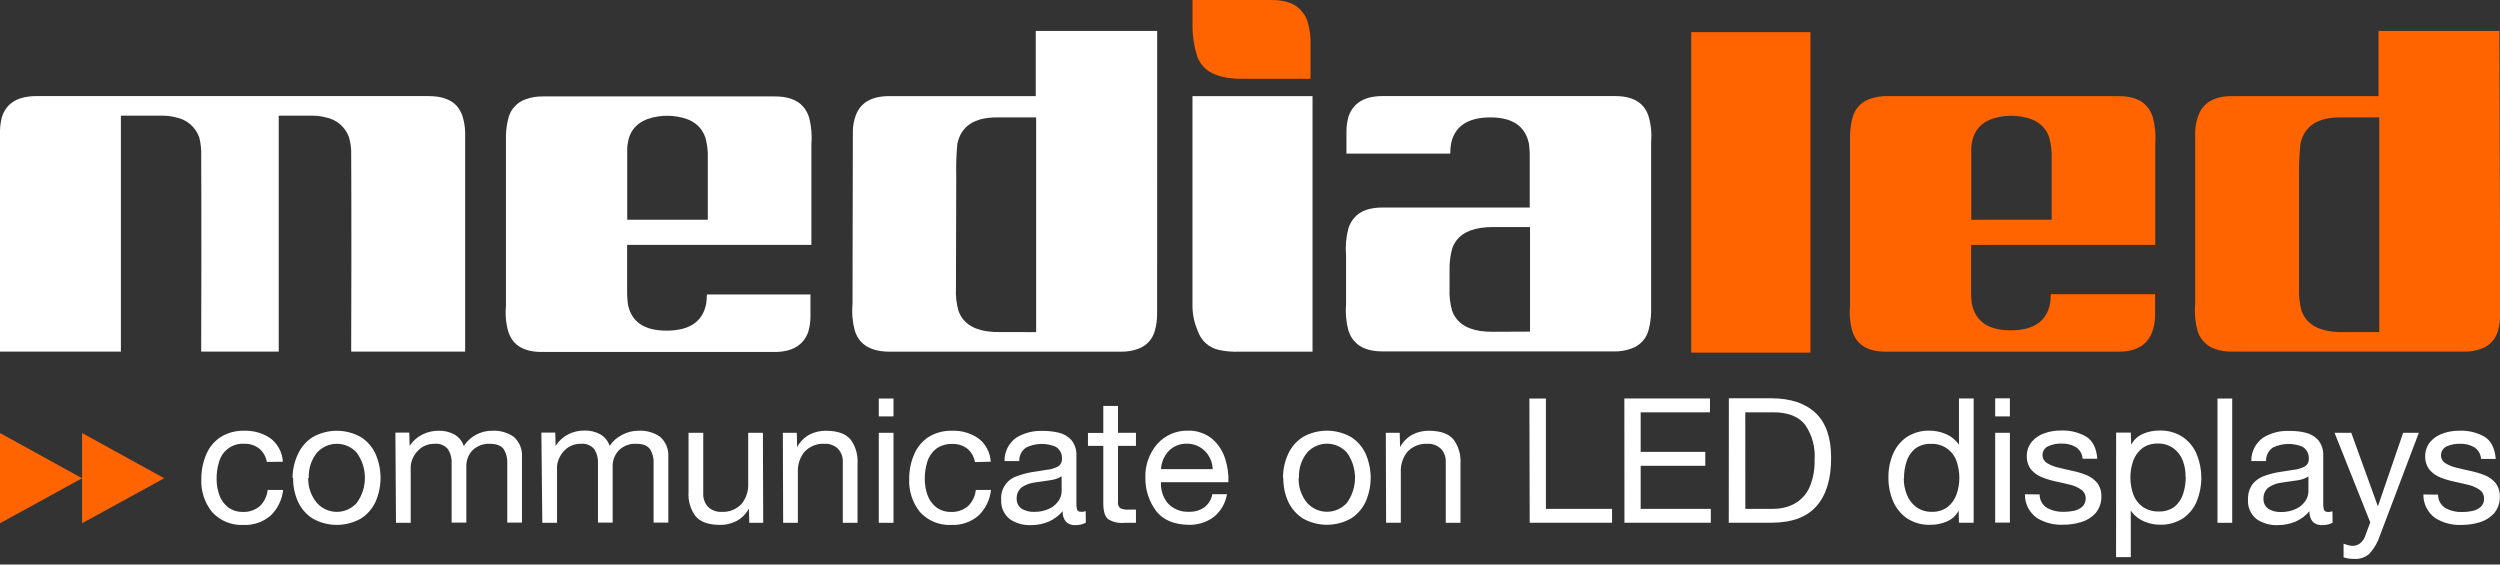
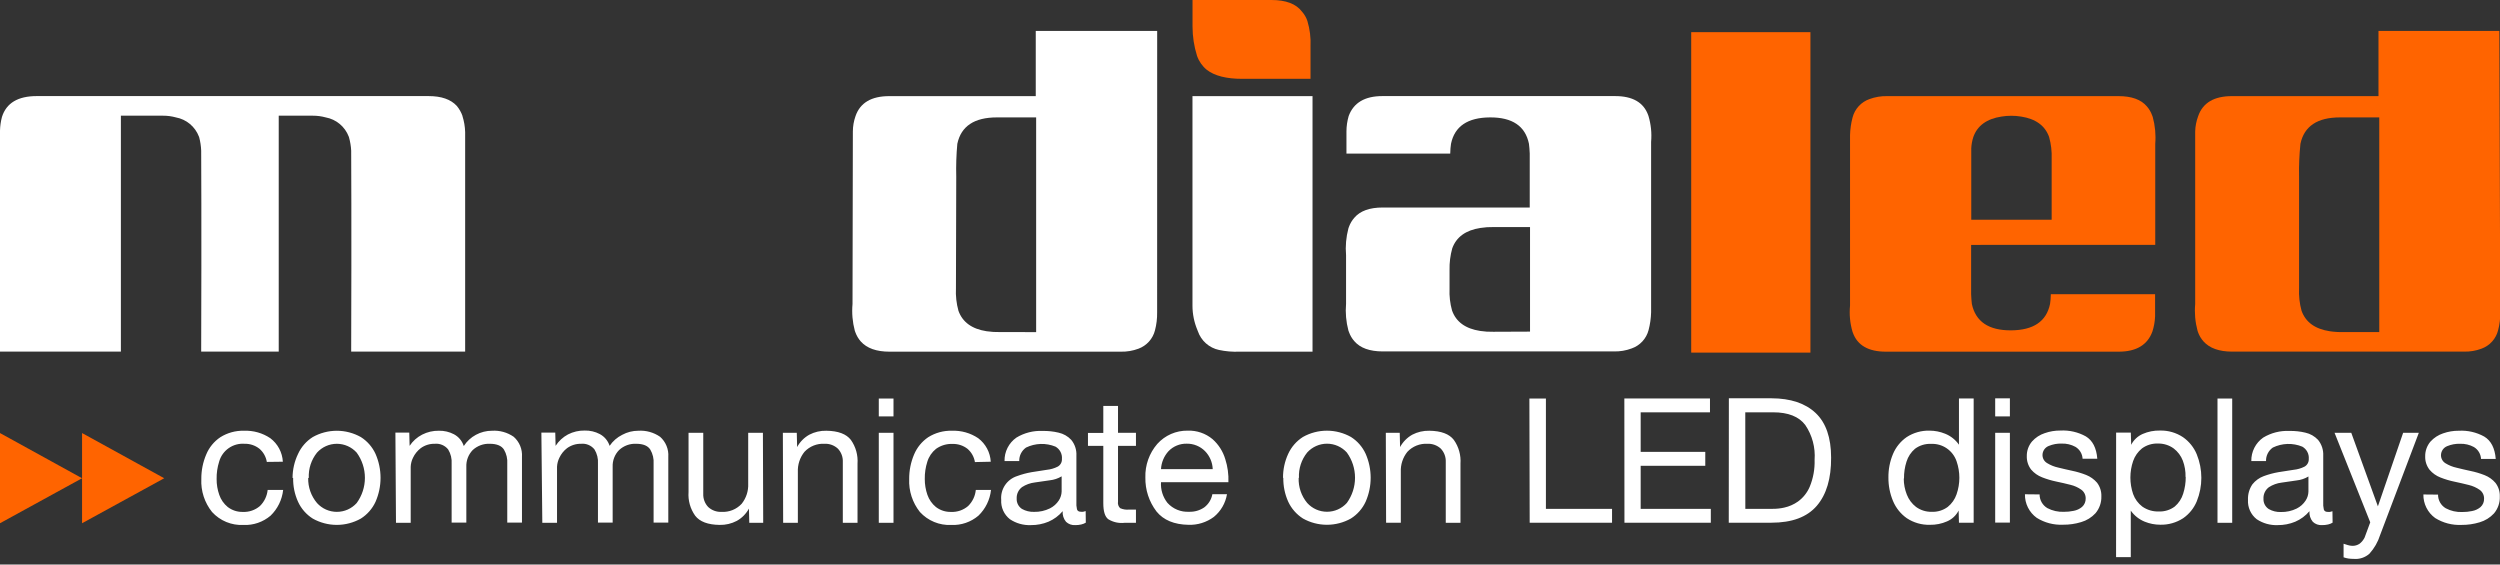
<svg xmlns="http://www.w3.org/2000/svg" width="279" height="63" viewBox="0 0 279 63" fill="none">
  <rect x="0" y="0" width="279" height="63" fill="#333333" stroke="none" />
  <g clip-path="url(#clip0_3049_1314)">
    <path d="M146.265 8.797H138.606C136.859 8.797 135.551 8.463 134.683 7.796C134.18 7.386 133.801 6.844 133.589 6.231C133.254 5.169 133.085 4.062 133.086 2.949V0H141.888C143.507 0 144.642 0.429 145.291 1.286C145.564 1.59 145.773 1.948 145.904 2.336C146.182 3.259 146.301 4.223 146.254 5.186V8.797H146.265Z" fill="#FF6400" />
    <path d="M146.472 39.247H138.294C137.537 39.277 136.78 39.213 136.04 39.055C135.5 38.94 134.999 38.688 134.585 38.321C134.172 37.955 133.861 37.488 133.682 36.965L133.627 36.823C133.267 35.966 133.081 35.045 133.08 34.115V10.728H146.478V39.247H146.472Z" fill="white" />
    <path d="M51.621 12.96C51.477 12.543 51.258 12.156 50.976 11.817C50.303 11.089 49.258 10.723 47.83 10.723H4.098C2.008 10.723 0.711 11.494 0.219 13.048C0.087 13.544 0.013 14.055 0 14.569V39.241H13.491V12.911H18.185C18.672 12.909 19.158 12.973 19.629 13.102C20.205 13.208 20.744 13.46 21.195 13.835C21.645 14.21 21.991 14.694 22.2 15.242L22.233 15.334C22.359 15.817 22.433 16.313 22.452 16.811C22.452 17.222 22.501 24.7 22.452 39.241H31.106V12.911H34.903C35.391 12.909 35.877 12.974 36.347 13.102C36.924 13.208 37.463 13.46 37.913 13.835C38.364 14.21 38.71 14.694 38.919 15.242L38.951 15.334C39.085 15.817 39.166 16.312 39.192 16.811C39.192 17.222 39.241 24.7 39.192 39.241H51.911V14.744C51.895 14.13 51.792 13.523 51.605 12.938L51.621 12.96Z" fill="white" />
    <path fill-rule="evenodd" clip-rule="evenodd" d="M265.526 37.059V13.102H261.149C258.618 13.102 257.144 14.085 256.729 16.051C256.603 17.267 256.552 18.489 256.576 19.711V32.162C256.534 33.013 256.628 33.864 256.855 34.684C257.309 35.954 258.354 36.714 260 36.966C260.498 37.041 261.001 37.072 261.505 37.059H265.526ZM279.027 34.87C279.042 35.542 278.96 36.213 278.787 36.862C278.67 37.327 278.442 37.756 278.121 38.113C277.801 38.469 277.398 38.742 276.948 38.908C276.319 39.145 275.651 39.258 274.979 39.241H249.114C247.658 39.241 246.586 38.858 245.908 38.098C245.648 37.807 245.445 37.469 245.311 37.102L245.246 36.911C244.983 35.937 244.894 34.924 244.983 33.919V14.673C244.998 14.087 245.111 13.508 245.317 12.96C245.831 11.472 247.088 10.728 249.086 10.728H265.438V3.452H278.929L279.027 34.87Z" fill="#FF6400" />
    <path fill-rule="evenodd" clip-rule="evenodd" d="M9.158 53.372L0 58.394V48.328L9.158 53.372ZM18.327 53.372L9.158 58.394V48.328L18.327 53.372Z" fill="#FF6400" />
    <path d="M188.739 3.589H202.044V39.351H188.739V3.589Z" fill="#FF6400" />
    <path fill-rule="evenodd" clip-rule="evenodd" d="M129.136 34.876C129.147 35.547 129.066 36.218 128.895 36.867C128.778 37.332 128.549 37.761 128.229 38.117C127.908 38.474 127.506 38.747 127.057 38.913C126.426 39.15 125.756 39.263 125.082 39.247H99.271C97.812 39.247 96.742 38.866 96.06 38.103C95.804 37.811 95.603 37.473 95.469 37.108L95.398 36.916C95.138 35.942 95.051 34.929 95.141 33.924L95.179 14.673C95.182 14.089 95.281 13.511 95.475 12.96C95.989 11.472 97.245 10.728 99.244 10.728H115.59V3.452H129.141L129.136 34.876ZM115.634 37.064V13.102H111.258C108.726 13.102 107.253 14.085 106.837 16.051C106.726 17.268 106.686 18.49 106.717 19.711L106.684 32.162C106.642 33.013 106.736 33.864 106.963 34.684C107.419 35.954 108.466 36.714 110.103 36.966C110.603 37.04 111.108 37.071 111.613 37.059L115.634 37.064Z" fill="white" />
-     <path d="M90.463 27.326H90.551V17.479V16.084C90.637 15.077 90.548 14.062 90.288 13.086L90.217 12.9C90.086 12.531 89.886 12.191 89.626 11.899C88.975 11.138 87.925 10.761 86.464 10.761H60.61C59.937 10.746 59.267 10.857 58.635 11.089C58.177 11.25 57.766 11.52 57.437 11.877C57.108 12.234 56.871 12.666 56.748 13.135C56.576 13.787 56.481 14.457 56.463 15.132V34.148C56.371 35.123 56.464 36.107 56.737 37.047L56.775 37.14C57.278 38.57 58.513 39.283 60.478 39.279H86.437C88.403 39.279 89.657 38.535 90.201 37.047C90.362 36.491 90.445 35.914 90.447 35.335V32.862H78.887C78.887 33.278 78.844 33.661 78.8 33.956C78.395 35.904 76.936 36.885 74.423 36.9C71.91 36.914 70.461 35.933 70.074 33.956C70.036 33.661 70.008 33.278 69.987 32.862V27.326H90.463ZM78.707 15.29C78.927 16.08 79.023 16.9 78.991 17.719V24.519H69.998V16.559C70.018 16.129 70.094 15.702 70.222 15.29C70.67 14.021 71.721 13.261 73.362 13.009C74.087 12.891 74.826 12.891 75.55 13.009C77.192 13.261 78.242 14.021 78.691 15.29H78.707Z" fill="white" />
    <path fill-rule="evenodd" clip-rule="evenodd" d="M240.525 27.326V16.051C240.607 15.043 240.512 14.028 240.246 13.053L240.175 12.867C240.043 12.498 239.843 12.159 239.584 11.866C238.933 11.105 237.882 10.728 236.422 10.728H210.605C209.934 10.713 209.266 10.824 208.636 11.056C208.178 11.216 207.766 11.487 207.437 11.843C207.108 12.2 206.871 12.633 206.749 13.102C206.574 13.754 206.479 14.424 206.464 15.099V34.115C206.369 35.09 206.462 36.075 206.738 37.015L206.771 37.108C207.277 38.537 208.514 39.25 210.48 39.247H236.438C238.4 39.247 239.655 38.503 240.202 37.015C240.383 36.461 240.486 35.885 240.508 35.302V32.83H228.872C228.872 33.245 228.828 33.628 228.785 33.924C228.38 35.871 226.93 36.852 224.435 36.867C221.941 36.881 220.482 35.9 220.059 33.924C220.021 33.628 219.999 33.245 219.977 32.83V27.331L240.525 27.326ZM228.681 15.29C228.901 16.081 228.997 16.9 228.965 17.719V24.52H219.993V16.56C220.013 16.128 220.09 15.701 220.223 15.29C220.672 14.021 221.722 13.261 223.363 13.009C224.088 12.891 224.827 12.891 225.551 13.009C227.182 13.261 228.232 14.021 228.681 15.29Z" fill="#FF6400" />
    <path fill-rule="evenodd" clip-rule="evenodd" d="M183.974 12.955L183.941 12.862C183.434 11.432 182.198 10.719 180.232 10.723H154.274C152.312 10.723 151.057 11.467 150.51 12.955C150.349 13.511 150.266 14.088 150.264 14.667V17.14H161.845C161.845 16.724 161.894 16.341 161.933 16.046C162.337 14.098 163.787 13.117 166.282 13.102C168.776 13.088 170.226 14.069 170.631 16.046C170.675 16.341 170.697 16.724 170.719 17.14V23.158H154.306C152.848 23.158 151.794 23.539 151.144 24.301C150.886 24.595 150.683 24.934 150.548 25.302L150.482 25.488C150.223 26.465 150.134 27.479 150.22 28.486V33.897C150.134 34.902 150.223 35.914 150.482 36.889L150.554 37.081C150.686 37.447 150.886 37.785 151.144 38.076C151.797 38.835 152.851 39.216 154.306 39.219H180.123C180.795 39.235 181.463 39.122 182.092 38.886C182.551 38.727 182.963 38.456 183.292 38.099C183.622 37.743 183.858 37.31 183.98 36.84C184.152 36.189 184.247 35.521 184.264 34.848V15.832C184.349 14.863 184.25 13.887 183.974 12.955ZM166.648 37.026C166.16 37.038 165.671 37.007 165.188 36.933C163.546 36.681 162.496 35.921 162.048 34.651C161.827 33.862 161.733 33.042 161.769 32.222V30.149C161.749 29.329 161.85 28.511 162.069 27.72C162.525 26.451 163.574 25.691 165.215 25.439C165.698 25.363 166.187 25.33 166.676 25.34H168.016H170.751V37.009L166.648 37.026Z" fill="white" />
    <path fill-rule="evenodd" clip-rule="evenodd" d="M270.449 55.183C270.441 55.695 270.556 56.202 270.786 56.66C271.015 57.118 271.352 57.514 271.768 57.814C272.647 58.361 273.671 58.628 274.706 58.58C275.389 58.586 276.07 58.488 276.724 58.29C277.338 58.111 277.893 57.769 278.327 57.3C278.771 56.774 279.004 56.101 278.978 55.413C279.001 54.865 278.83 54.327 278.497 53.892C278.17 53.508 277.752 53.211 277.282 53.027C276.768 52.824 276.237 52.667 275.696 52.557C275.149 52.442 274.662 52.322 274.164 52.201C273.725 52.106 273.305 51.938 272.922 51.703C272.767 51.611 272.638 51.48 272.549 51.322C272.459 51.165 272.413 50.987 272.413 50.806C272.414 50.586 272.48 50.372 272.604 50.19C272.728 50.009 272.904 49.869 273.108 49.789C273.565 49.599 274.058 49.51 274.552 49.526C275.086 49.508 275.615 49.632 276.084 49.887C276.317 50.026 276.511 50.22 276.65 50.452C276.79 50.683 276.87 50.946 276.883 51.217H278.524C278.429 50.013 278.003 49.181 277.244 48.722C276.378 48.241 275.394 48.016 274.405 48.071C273.809 48.066 273.217 48.164 272.654 48.361C272.11 48.541 271.622 48.86 271.237 49.285C270.85 49.744 270.642 50.327 270.652 50.926C270.633 51.47 270.808 52.003 271.144 52.431C271.471 52.814 271.889 53.109 272.359 53.29C272.871 53.492 273.4 53.65 273.94 53.76C274.487 53.875 275.034 54.001 275.526 54.127C275.962 54.231 276.374 54.417 276.741 54.674C276.893 54.784 277.017 54.93 277.101 55.099C277.184 55.267 277.226 55.454 277.222 55.642C277.23 55.821 277.198 55.998 277.129 56.163C277.06 56.327 276.955 56.475 276.823 56.594C276.552 56.818 276.228 56.969 275.882 57.032C275.522 57.108 275.155 57.145 274.788 57.141C274.149 57.169 273.514 57.025 272.949 56.725C272.684 56.57 272.464 56.346 272.312 56.078C272.161 55.81 272.082 55.507 272.085 55.199L270.449 55.183ZM269.941 48.301H268.19L265.373 56.507L262.402 48.301H260.536L264.519 58.29L263.885 60.002C263.753 60.264 263.567 60.493 263.337 60.675C263.096 60.84 262.809 60.925 262.517 60.916C262.35 60.91 262.184 60.883 262.025 60.834L261.543 60.681V62.196C261.721 62.259 261.904 62.305 262.09 62.333C262.282 62.359 262.476 62.372 262.67 62.371C262.988 62.4 263.308 62.364 263.611 62.264C263.914 62.164 264.193 62.003 264.432 61.791C264.971 61.193 265.375 60.486 265.619 59.718L269.941 48.301ZM260.301 57.054C260.209 57.089 260.114 57.114 260.017 57.13C259.944 57.138 259.871 57.138 259.798 57.13C259.546 57.13 259.393 57.043 259.338 56.857C259.275 56.577 259.253 56.289 259.273 56.003V50.85C259.305 50.211 259.098 49.583 258.693 49.088C258.315 48.684 257.822 48.403 257.281 48.284C256.699 48.145 256.102 48.081 255.503 48.093C254.474 48.044 253.453 48.303 252.571 48.837C252.153 49.131 251.814 49.523 251.583 49.979C251.353 50.435 251.237 50.941 251.247 51.452H252.888C252.881 51.158 252.946 50.866 253.079 50.604C253.212 50.341 253.408 50.116 253.649 49.947C254.158 49.7 254.713 49.563 255.279 49.545C255.845 49.527 256.408 49.629 256.931 49.843C257.171 49.978 257.367 50.18 257.496 50.423C257.625 50.667 257.682 50.942 257.659 51.217C257.667 51.389 257.628 51.561 257.545 51.712C257.462 51.864 257.339 51.99 257.188 52.075C256.805 52.269 256.39 52.389 255.963 52.431C255.456 52.5 254.893 52.588 254.273 52.694C253.713 52.792 253.164 52.94 252.631 53.137C252.137 53.319 251.702 53.633 251.373 54.045C251.022 54.555 250.847 55.166 250.875 55.785C250.851 56.197 250.927 56.608 251.096 56.985C251.266 57.361 251.524 57.691 251.849 57.945C252.542 58.407 253.364 58.637 254.196 58.602C254.866 58.608 255.53 58.48 256.149 58.224C256.762 57.96 257.305 57.558 257.735 57.048C257.7 57.478 257.836 57.905 258.113 58.235C258.248 58.363 258.408 58.462 258.583 58.525C258.759 58.588 258.945 58.614 259.131 58.602C259.361 58.606 259.59 58.582 259.814 58.531C259.992 58.491 260.162 58.423 260.318 58.328L260.301 57.054ZM257.621 54.865C257.612 55.22 257.504 55.565 257.309 55.861C257.062 56.242 256.719 56.55 256.313 56.753C255.766 57.022 255.161 57.155 254.552 57.141C254.079 57.16 253.611 57.046 253.2 56.813C253.009 56.691 252.852 56.52 252.748 56.319C252.643 56.117 252.593 55.891 252.604 55.664C252.59 55.416 252.638 55.168 252.743 54.943C252.848 54.718 253.007 54.522 253.206 54.373C253.635 54.096 254.121 53.92 254.628 53.859L256.297 53.618C256.765 53.569 257.217 53.418 257.621 53.175V54.865ZM247.472 58.345H249.114V44.477H247.472V58.345ZM236.154 62.174H237.795V56.988C238.185 57.538 238.724 57.965 239.348 58.219C239.899 58.443 240.488 58.558 241.083 58.558C241.988 58.581 242.878 58.329 243.637 57.836C244.316 57.367 244.844 56.711 245.158 55.949C245.841 54.266 245.841 52.385 245.158 50.702C244.839 49.93 244.306 49.266 243.621 48.788C242.86 48.283 241.962 48.025 241.05 48.049C240.39 48.034 239.735 48.163 239.13 48.426C238.572 48.67 238.116 49.099 237.839 49.641L237.8 48.279H236.159L236.154 62.174ZM243.927 53.213C243.933 53.852 243.837 54.487 243.643 55.095C243.472 55.656 243.144 56.155 242.697 56.534C242.183 56.916 241.553 57.109 240.913 57.081C240.259 57.102 239.616 56.91 239.08 56.534C238.612 56.177 238.257 55.693 238.057 55.139C237.649 53.944 237.649 52.647 238.057 51.452C238.248 50.901 238.589 50.414 239.042 50.046C239.557 49.667 240.186 49.474 240.826 49.499C241.455 49.485 242.071 49.677 242.582 50.046C243.043 50.398 243.397 50.871 243.605 51.413C243.822 51.995 243.924 52.614 243.906 53.235L243.927 53.213ZM225.984 55.161C225.974 55.673 226.089 56.181 226.319 56.639C226.548 57.097 226.886 57.493 227.302 57.792C228.181 58.34 229.205 58.607 230.24 58.558C230.922 58.565 231.601 58.467 232.253 58.268C232.868 58.091 233.422 57.748 233.856 57.278C234.3 56.751 234.534 56.079 234.512 55.391C234.532 54.843 234.362 54.306 234.031 53.87C233.702 53.488 233.285 53.192 232.816 53.005C232.302 52.803 231.771 52.645 231.23 52.535C230.683 52.42 230.196 52.3 229.693 52.179C229.255 52.084 228.837 51.916 228.456 51.681C228.3 51.589 228.171 51.458 228.08 51.301C227.99 51.144 227.943 50.966 227.942 50.784C227.943 50.564 228.01 50.349 228.135 50.167C228.26 49.986 228.437 49.846 228.642 49.767C229.098 49.578 229.588 49.488 230.081 49.504C230.615 49.485 231.144 49.61 231.613 49.865C231.846 50.003 232.042 50.197 232.182 50.429C232.323 50.661 232.403 50.924 232.417 51.195H234.058C233.964 49.991 233.537 49.16 232.778 48.7C231.912 48.22 230.928 47.994 229.939 48.049C229.345 48.044 228.754 48.142 228.194 48.339C227.648 48.517 227.159 48.836 226.777 49.263C226.388 49.721 226.179 50.304 226.191 50.905C226.174 51.447 226.346 51.98 226.678 52.409C227.008 52.792 227.427 53.087 227.898 53.268C228.409 53.47 228.936 53.627 229.474 53.739C230.021 53.853 230.568 53.979 231.06 54.105C231.497 54.207 231.909 54.393 232.275 54.652C232.428 54.762 232.552 54.908 232.637 55.077C232.722 55.245 232.765 55.432 232.762 55.62C232.768 55.799 232.735 55.977 232.665 56.141C232.595 56.306 232.49 56.453 232.357 56.572C232.087 56.797 231.762 56.948 231.416 57.01C231.056 57.087 230.689 57.123 230.322 57.119C229.683 57.145 229.049 57.002 228.484 56.704C228.219 56.547 228 56.324 227.848 56.056C227.696 55.788 227.617 55.485 227.619 55.177L225.984 55.161ZM224.304 44.455H222.663V46.473H224.304V44.455ZM222.663 58.323H224.304V48.301H222.663V58.323ZM212.487 53.399C212.478 52.763 212.572 52.129 212.766 51.523C212.939 50.963 213.267 50.464 213.713 50.084C214.228 49.701 214.86 49.508 215.502 49.537C216.123 49.507 216.736 49.68 217.25 50.029C217.764 50.379 218.151 50.886 218.352 51.474C218.768 52.669 218.768 53.971 218.352 55.166C218.164 55.719 217.822 56.206 217.367 56.572C216.852 56.952 216.223 57.145 215.584 57.119C214.954 57.133 214.338 56.941 213.828 56.572C213.369 56.218 213.015 55.745 212.805 55.205C212.577 54.634 212.46 54.025 212.46 53.41L212.487 53.399ZM220.261 44.466H218.62V49.63C218.235 49.076 217.694 48.648 217.066 48.399C216.517 48.175 215.93 48.06 215.338 48.06C214.432 48.036 213.541 48.288 212.783 48.782C212.104 49.253 211.575 49.908 211.256 50.669C210.91 51.497 210.737 52.387 210.748 53.284C210.738 54.187 210.913 55.083 211.262 55.916C211.583 56.686 212.116 57.35 212.799 57.831C213.562 58.335 214.462 58.593 215.376 58.569C216.034 58.581 216.688 58.451 217.291 58.186C217.85 57.948 218.307 57.52 218.582 56.977L218.62 58.334H220.261V44.466ZM194.773 46.014H197.881C199.558 46.014 200.755 46.486 201.469 47.431C202.244 48.573 202.61 49.944 202.509 51.32C202.542 52.351 202.356 53.377 201.962 54.329C201.683 54.985 201.231 55.552 200.654 55.971C200.191 56.298 199.666 56.529 199.112 56.649C198.697 56.742 198.273 56.788 197.848 56.786H194.779L194.773 46.014ZM192.93 58.334H197.689C199.987 58.334 201.675 57.705 202.755 56.447C203.835 55.188 204.367 53.396 204.352 51.069C204.352 48.837 203.776 47.177 202.624 46.09C201.471 45.004 199.83 44.456 197.7 44.449H192.941L192.93 58.334ZM181.288 58.334H190.927V56.786H183.099V51.982H190.309V50.429H183.099V46.014H190.834V44.466H181.277L181.288 58.334ZM170.713 58.334H179.904V56.786H172.524V44.477H170.68L170.713 58.334ZM154.689 58.334H156.331V52.672C156.293 51.858 156.554 51.058 157.064 50.423C157.349 50.119 157.698 49.88 158.085 49.725C158.473 49.57 158.89 49.502 159.307 49.526C159.579 49.514 159.852 49.556 160.108 49.65C160.365 49.744 160.6 49.888 160.8 50.073C160.984 50.27 161.127 50.502 161.221 50.754C161.315 51.007 161.358 51.275 161.347 51.545V58.345H162.989V51.742C163.056 50.8 162.795 49.864 162.25 49.094C161.741 48.432 160.833 48.087 159.515 48.071C158.851 48.055 158.194 48.207 157.605 48.514C157.033 48.837 156.562 49.315 156.249 49.893L156.21 48.301H154.657L154.689 58.334ZM144.963 53.323C144.913 52.301 145.24 51.297 145.882 50.5C146.161 50.19 146.503 49.943 146.884 49.773C147.265 49.604 147.677 49.516 148.095 49.516C148.512 49.516 148.924 49.604 149.305 49.773C149.686 49.943 150.028 50.19 150.307 50.5C150.901 51.318 151.221 52.303 151.221 53.315C151.221 54.326 150.901 55.311 150.307 56.129C150.028 56.439 149.686 56.686 149.305 56.856C148.924 57.025 148.512 57.112 148.095 57.112C147.677 57.112 147.265 57.025 146.884 56.856C146.503 56.686 146.161 56.439 145.882 56.129C145.232 55.345 144.894 54.351 144.93 53.334L144.963 53.323ZM143.217 53.323C143.202 54.24 143.388 55.15 143.764 55.987C144.121 56.756 144.691 57.407 145.406 57.863C146.224 58.324 147.147 58.565 148.086 58.565C149.025 58.565 149.948 58.324 150.767 57.863C151.484 57.41 152.055 56.758 152.408 55.987C152.776 55.145 152.966 54.236 152.966 53.317C152.966 52.398 152.776 51.489 152.408 50.648C152.055 49.874 151.485 49.22 150.767 48.766C149.948 48.306 149.025 48.064 148.086 48.064C147.147 48.064 146.224 48.306 145.406 48.766C144.689 49.222 144.12 49.876 143.764 50.648C143.375 51.489 143.177 52.406 143.185 53.334L143.217 53.323ZM129.568 52.354C129.608 51.613 129.902 50.908 130.4 50.358C130.663 50.082 130.981 49.865 131.334 49.72C131.686 49.575 132.065 49.505 132.446 49.515C132.822 49.51 133.196 49.58 133.544 49.722C133.893 49.864 134.209 50.075 134.475 50.341C135.004 50.881 135.312 51.599 135.34 52.354H129.568ZM135.301 55.15C135.195 55.736 134.873 56.261 134.399 56.621C133.899 56.965 133.303 57.137 132.697 57.114C132.246 57.138 131.796 57.061 131.378 56.889C130.961 56.717 130.587 56.453 130.285 56.118C129.769 55.464 129.514 54.641 129.568 53.81H137.09C137.125 52.939 137.007 52.068 136.74 51.238C136.484 50.379 135.993 49.608 135.323 49.012C134.546 48.363 133.556 48.024 132.544 48.06C131.906 48.05 131.272 48.177 130.687 48.432C130.102 48.688 129.578 49.067 129.152 49.542C128.256 50.579 127.782 51.915 127.823 53.284C127.797 54.654 128.234 55.992 129.065 57.081C129.845 58.044 131.036 58.54 132.637 58.569C133.652 58.604 134.65 58.294 135.465 57.688C136.247 57.049 136.768 56.146 136.932 55.15H135.301ZM124.77 45.303H123.129V48.312H121.417V49.756H123.129V56.151C123.129 57.054 123.304 57.65 123.676 57.94C124.223 58.279 124.87 58.422 125.509 58.345H126.773V56.868H126.018C125.672 56.907 125.322 56.853 125.005 56.709C124.91 56.615 124.838 56.499 124.797 56.372C124.756 56.244 124.747 56.108 124.77 55.976V49.756H126.773V48.301H124.77V45.303ZM121.16 57.037C121.067 57.072 120.972 57.098 120.875 57.114C120.801 57.122 120.725 57.122 120.651 57.114C120.399 57.114 120.246 57.026 120.191 56.84C120.128 56.561 120.105 56.273 120.126 55.987V50.85C120.162 50.212 119.957 49.583 119.551 49.088C119.173 48.684 118.681 48.403 118.14 48.284C117.556 48.145 116.957 48.081 116.356 48.093C115.328 48.044 114.309 48.303 113.429 48.837C113.011 49.13 112.671 49.522 112.44 49.978C112.209 50.434 112.094 50.941 112.106 51.452H113.747C113.739 51.158 113.805 50.866 113.937 50.604C114.07 50.341 114.266 50.116 114.507 49.947C115.016 49.7 115.572 49.563 116.137 49.545C116.703 49.527 117.266 49.629 117.79 49.843C118.029 49.979 118.224 50.181 118.352 50.424C118.48 50.668 118.535 50.943 118.512 51.217C118.522 51.389 118.484 51.562 118.4 51.714C118.317 51.866 118.193 51.991 118.041 52.075C117.66 52.269 117.247 52.389 116.821 52.431C116.314 52.5 115.751 52.588 115.131 52.694C114.572 52.792 114.022 52.94 113.49 53.137C112.942 53.317 112.471 53.676 112.152 54.156C111.834 54.636 111.686 55.21 111.734 55.785C111.709 56.197 111.785 56.608 111.955 56.985C112.124 57.361 112.383 57.691 112.707 57.945C113.4 58.409 114.222 58.639 115.054 58.602C115.724 58.608 116.388 58.48 117.007 58.224C117.62 57.96 118.163 57.558 118.594 57.048C118.559 57.478 118.694 57.905 118.971 58.235C119.107 58.363 119.267 58.462 119.442 58.525C119.617 58.588 119.803 58.614 119.989 58.602C120.217 58.607 120.445 58.583 120.667 58.531C120.847 58.491 121.018 58.423 121.176 58.328L121.16 57.037ZM118.479 54.849C118.468 55.203 118.36 55.548 118.167 55.845C117.921 56.225 117.577 56.533 117.171 56.736C116.622 57.005 116.016 57.138 115.404 57.125C114.932 57.142 114.465 57.029 114.053 56.797C113.862 56.674 113.707 56.503 113.604 56.301C113.5 56.1 113.451 55.874 113.462 55.648C113.449 55.4 113.496 55.152 113.601 54.927C113.706 54.702 113.865 54.506 114.064 54.357C114.493 54.079 114.979 53.904 115.486 53.842L117.155 53.602C117.623 53.552 118.075 53.401 118.479 53.159V54.849ZM110.568 51.528C110.54 51.015 110.4 50.514 110.158 50.061C109.916 49.607 109.578 49.212 109.168 48.902C108.303 48.322 107.276 48.031 106.236 48.071C105.301 48.045 104.38 48.296 103.588 48.793C102.887 49.269 102.34 49.938 102.012 50.719C101.645 51.584 101.459 52.514 101.465 53.454C101.406 54.787 101.832 56.097 102.663 57.141C103.105 57.624 103.648 58.004 104.253 58.254C104.858 58.503 105.511 58.617 106.164 58.586C107.267 58.635 108.348 58.265 109.19 57.551C109.982 56.79 110.48 55.773 110.596 54.679H108.9C108.834 55.36 108.529 55.995 108.041 56.474C107.514 56.925 106.836 57.16 106.143 57.13C105.531 57.147 104.933 56.954 104.447 56.583C104.012 56.227 103.685 55.757 103.5 55.227C103.301 54.655 103.201 54.054 103.205 53.449C103.195 52.797 103.291 52.149 103.489 51.528C103.661 50.961 104.001 50.46 104.463 50.09C105.008 49.703 105.667 49.51 106.334 49.542C106.928 49.532 107.507 49.725 107.975 50.09C108.416 50.469 108.709 50.992 108.801 51.567L110.568 51.528ZM99.715 44.477H98.073V46.473H99.715V44.477ZM98.073 58.345H99.715V48.301H98.073V58.345ZM87.4 58.345H89.041V52.672C89.005 51.857 89.267 51.058 89.78 50.423C90.064 50.118 90.412 49.88 90.798 49.725C91.185 49.57 91.601 49.502 92.017 49.526C92.29 49.513 92.563 49.554 92.819 49.648C93.076 49.742 93.311 49.887 93.511 50.073C93.695 50.269 93.839 50.501 93.933 50.754C94.027 51.006 94.07 51.275 94.058 51.545V58.345H95.699V51.742C95.766 50.8 95.505 49.864 94.96 49.094C94.446 48.432 93.543 48.087 92.225 48.071C91.561 48.054 90.904 48.206 90.316 48.514C89.742 48.835 89.271 49.313 88.959 49.893L88.921 48.301H87.367L87.4 58.345ZM85.141 48.301H83.499V53.979C83.536 54.793 83.275 55.592 82.766 56.228C82.481 56.532 82.132 56.771 81.745 56.926C81.357 57.081 80.94 57.149 80.523 57.125C80.25 57.138 79.978 57.096 79.721 57.002C79.465 56.908 79.23 56.764 79.03 56.578C78.846 56.382 78.703 56.151 78.609 55.9C78.515 55.648 78.472 55.38 78.483 55.112V48.301H76.841V54.909C76.773 55.849 77.034 56.783 77.58 57.551C78.091 58.219 79.002 58.562 80.315 58.58C80.98 58.595 81.636 58.44 82.225 58.131C82.798 57.812 83.269 57.336 83.581 56.758L83.62 58.345H85.173L85.141 48.301ZM60.522 58.345H62.164V52.092C62.18 51.742 62.27 51.399 62.426 51.085C62.621 50.666 62.914 50.3 63.28 50.018C63.735 49.687 64.287 49.514 64.85 49.526C65.131 49.498 65.416 49.541 65.677 49.651C65.937 49.761 66.167 49.934 66.343 50.155C66.637 50.636 66.773 51.196 66.732 51.758V58.323H68.373V52.092C68.359 51.748 68.415 51.406 68.538 51.085C68.662 50.764 68.849 50.472 69.09 50.226C69.345 49.988 69.646 49.804 69.973 49.683C70.301 49.563 70.65 49.51 70.999 49.526C71.787 49.526 72.312 49.756 72.574 50.177C72.854 50.655 72.981 51.206 72.941 51.758V58.323H74.582V50.981C74.611 50.563 74.543 50.143 74.383 49.755C74.224 49.367 73.978 49.021 73.663 48.744C72.954 48.253 72.1 48.016 71.24 48.071C70.611 48.069 69.992 48.225 69.44 48.525C68.872 48.807 68.388 49.231 68.034 49.756C67.853 49.193 67.461 48.722 66.939 48.443C66.421 48.17 65.841 48.034 65.254 48.049C64.607 48.037 63.966 48.186 63.389 48.481C62.827 48.781 62.35 49.22 62.005 49.756L61.967 48.279H60.418L60.522 58.345ZM44.192 58.345H45.834V52.092C45.848 51.742 45.935 51.399 46.091 51.085C46.289 50.667 46.584 50.302 46.95 50.018C47.404 49.686 47.956 49.513 48.52 49.526C48.801 49.498 49.086 49.541 49.346 49.651C49.607 49.761 49.837 49.934 50.013 50.155C50.307 50.636 50.443 51.196 50.402 51.758V58.323H52.043V52.092C52.029 51.749 52.085 51.407 52.207 51.086C52.33 50.766 52.516 50.473 52.754 50.226C53.011 49.989 53.313 49.805 53.641 49.684C53.97 49.564 54.319 49.51 54.669 49.526C55.451 49.526 55.982 49.756 56.244 50.177C56.524 50.655 56.651 51.206 56.611 51.758V58.323H58.252V50.981C58.28 50.562 58.211 50.143 58.051 49.755C57.891 49.367 57.643 49.021 57.328 48.744C56.62 48.254 55.768 48.017 54.91 48.071C54.281 48.069 53.662 48.225 53.11 48.525C52.56 48.82 52.094 49.252 51.758 49.778C51.578 49.215 51.185 48.744 50.664 48.465C50.145 48.192 49.565 48.056 48.979 48.071C48.331 48.059 47.691 48.208 47.114 48.503C46.547 48.793 46.065 49.225 45.713 49.756L45.675 48.279H44.127L44.192 58.345ZM34.46 53.334C34.413 52.312 34.74 51.309 35.379 50.511C35.659 50.201 36 49.954 36.381 49.784C36.762 49.615 37.175 49.527 37.592 49.527C38.009 49.527 38.422 49.615 38.803 49.784C39.184 49.954 39.525 50.201 39.805 50.511C40.402 51.328 40.724 52.313 40.724 53.325C40.724 54.337 40.402 55.323 39.805 56.14C39.525 56.45 39.184 56.697 38.803 56.867C38.422 57.036 38.009 57.123 37.592 57.123C37.175 57.123 36.762 57.036 36.381 56.867C36 56.697 35.659 56.45 35.379 56.14C34.718 55.357 34.367 54.358 34.394 53.334H34.46ZM32.715 53.334C32.696 54.251 32.883 55.162 33.262 55.998C33.615 56.769 34.186 57.421 34.903 57.874C35.722 58.335 36.647 58.578 37.587 58.578C38.526 58.578 39.451 58.335 40.27 57.874C40.987 57.421 41.557 56.769 41.911 55.998C42.279 55.156 42.469 54.247 42.469 53.328C42.469 52.409 42.279 51.5 41.911 50.658C41.558 49.885 40.988 49.231 40.27 48.776C39.451 48.316 38.526 48.073 37.587 48.073C36.647 48.073 35.722 48.316 34.903 48.776C34.185 49.231 33.615 49.885 33.262 50.658C32.86 51.493 32.651 52.407 32.649 53.334H32.715ZM31.566 51.528C31.539 51.015 31.399 50.514 31.157 50.06C30.915 49.606 30.577 49.211 30.166 48.902C29.301 48.322 28.274 48.031 27.233 48.071C26.3 48.045 25.381 48.297 24.591 48.793C23.887 49.265 23.339 49.935 23.015 50.719C22.646 51.583 22.459 52.514 22.468 53.454C22.404 54.788 22.83 56.1 23.666 57.141C24.108 57.625 24.65 58.005 25.256 58.255C25.861 58.504 26.514 58.617 27.168 58.586C28.27 58.635 29.351 58.265 30.193 57.551C30.984 56.788 31.481 55.772 31.599 54.679H29.87C29.802 55.361 29.496 55.996 29.006 56.474C28.479 56.925 27.8 57.16 27.107 57.13C26.498 57.146 25.901 56.953 25.417 56.583C24.981 56.228 24.653 55.758 24.471 55.227C24.269 54.656 24.169 54.054 24.175 53.449C24.164 52.798 24.258 52.149 24.454 51.528C24.622 50.915 24.999 50.38 25.519 50.015C26.039 49.649 26.671 49.477 27.304 49.526C27.898 49.513 28.478 49.707 28.945 50.073C29.389 50.452 29.683 50.975 29.777 51.55L31.566 51.528Z" fill="white" />
  </g>
  <defs>
    <clipPath id="clip0_3049_1314">
      <rect width="279" height="62.371" fill="white" />
    </clipPath>
  </defs>
</svg>